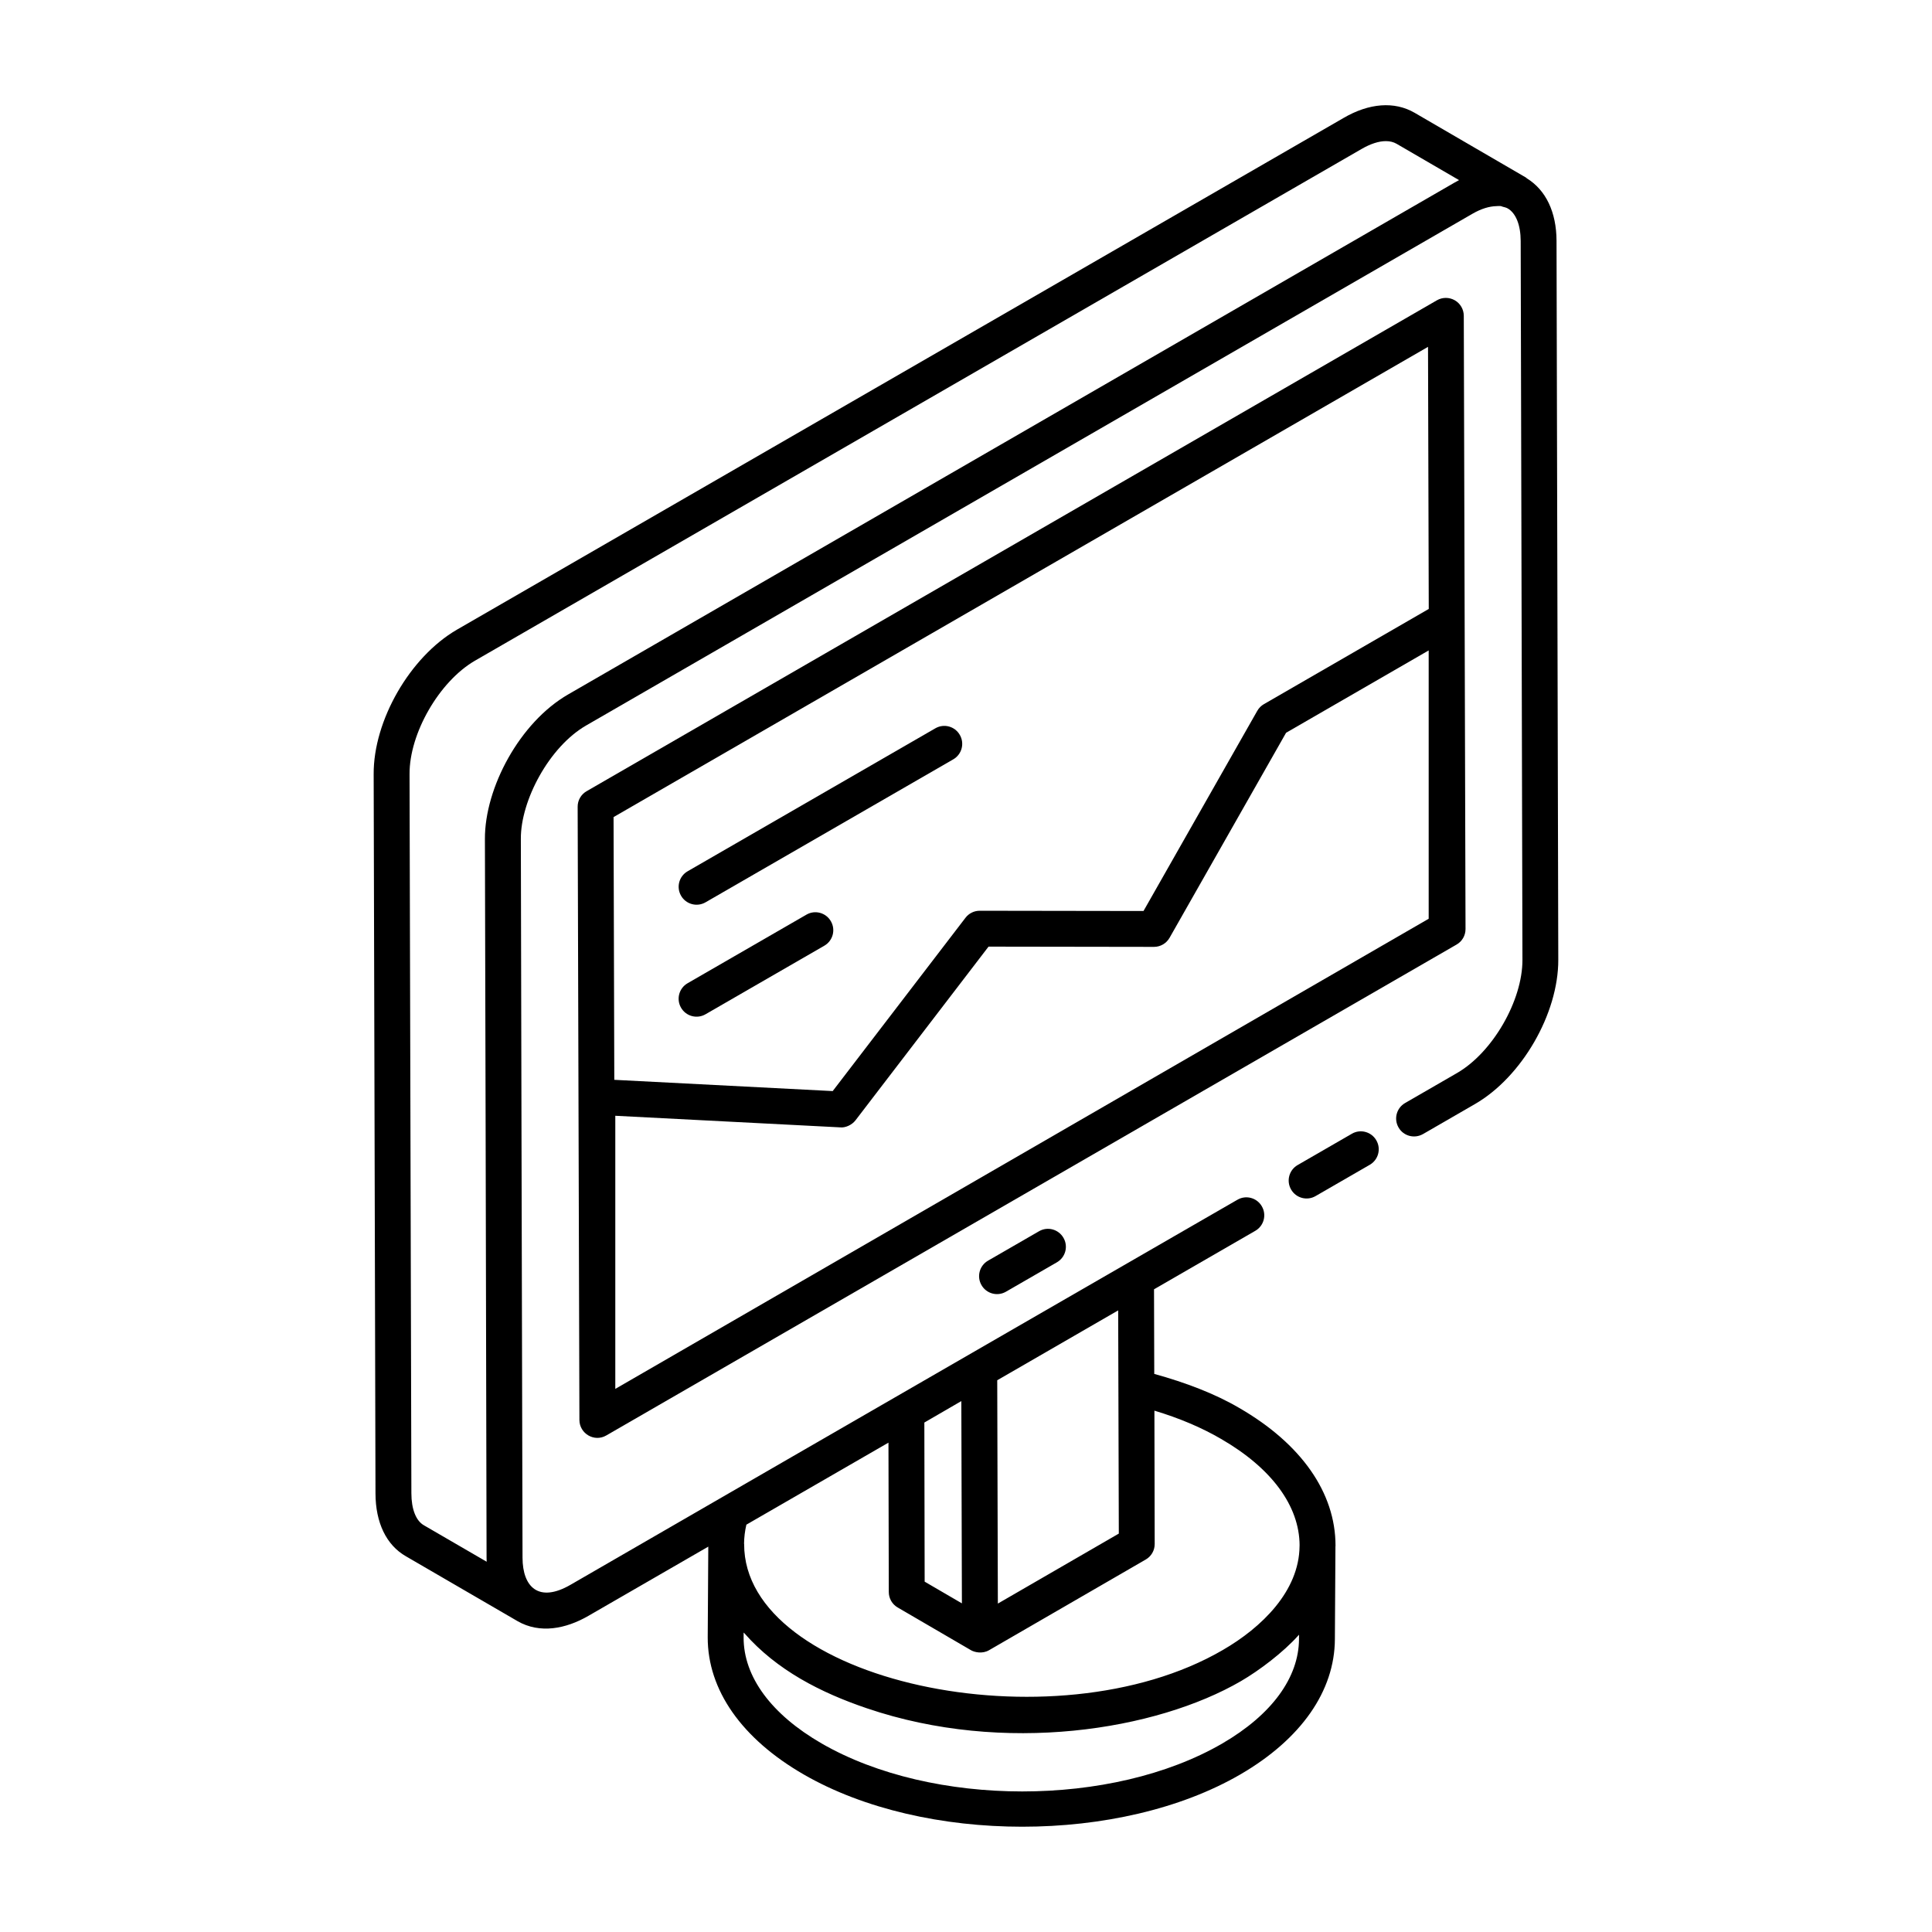
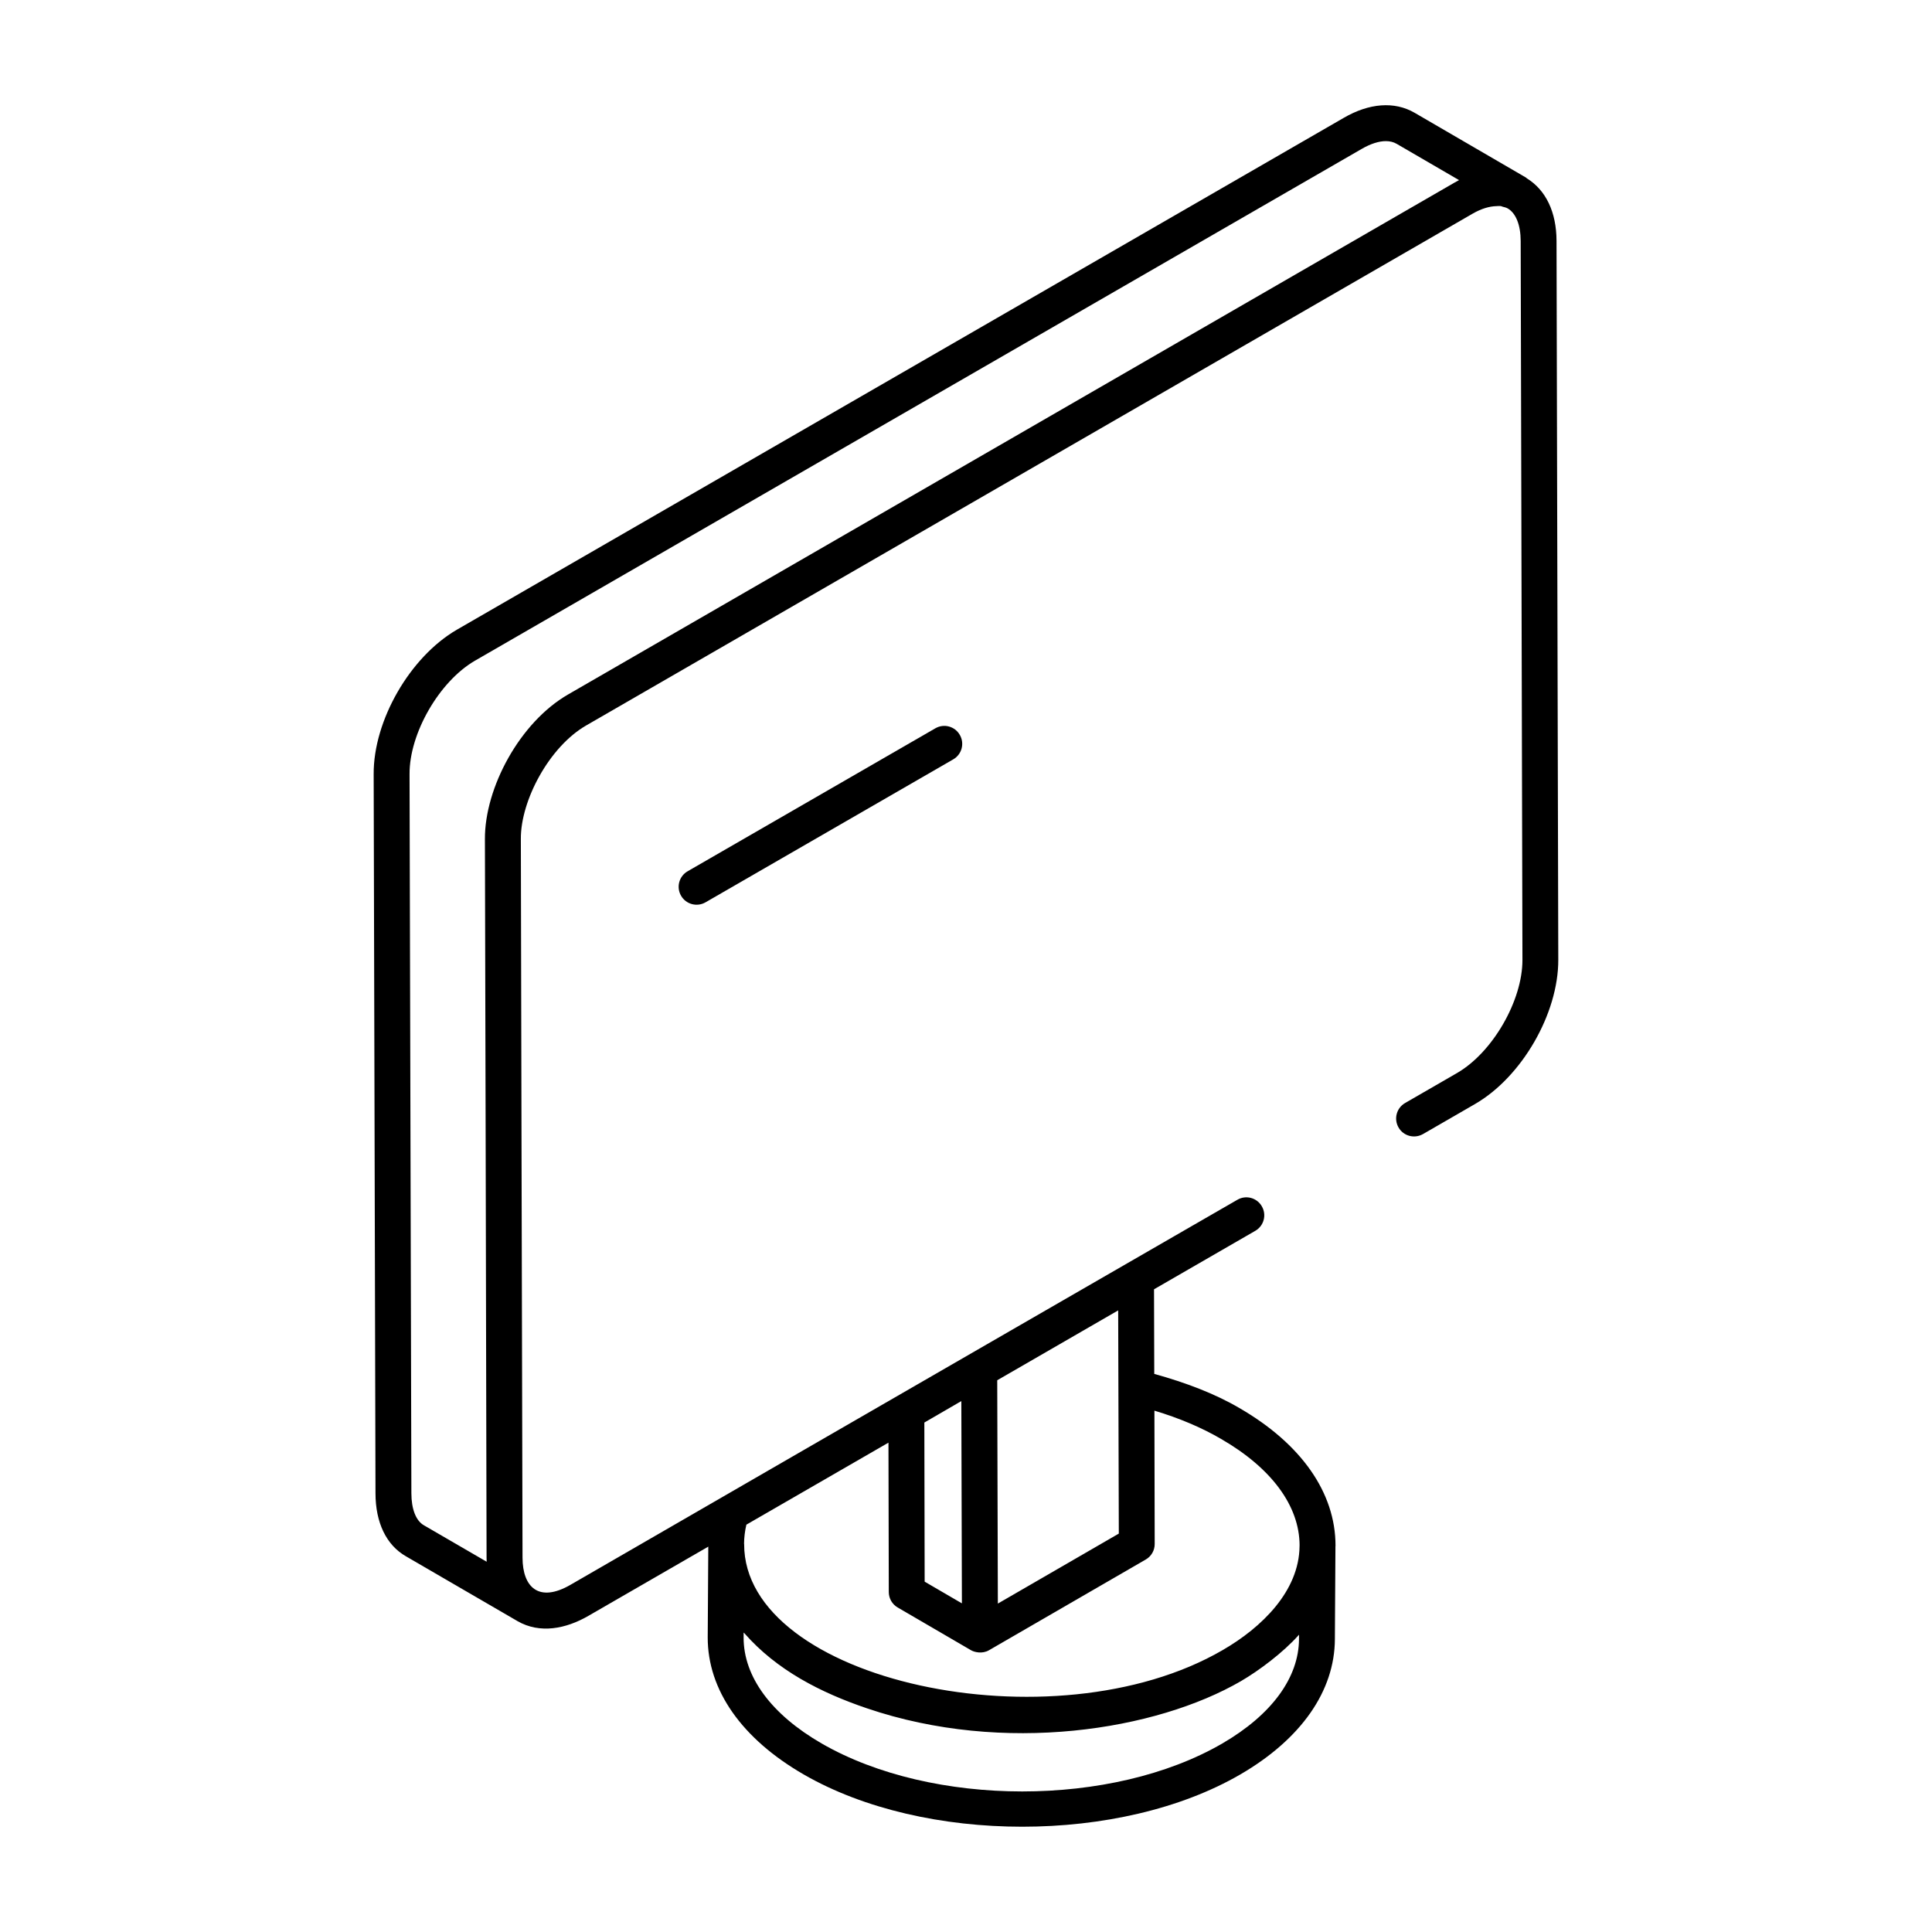
<svg xmlns="http://www.w3.org/2000/svg" fill="#000000" width="800px" height="800px" version="1.1" viewBox="144 144 512 512">
  <g>
    <path d="m521.11 444.54 13.777-7.957c12.422-7.176 22.121-23.977 22.074-38.246l-0.465-190.5c-0.02-7.637-2.836-13.477-7.863-16.57-0.098-0.066-0.156-0.172-0.262-0.23-0.008 0-0.02-0.008-0.02-0.008l-29.492-17.156c-5.328-3.074-12.031-2.57-18.824 1.402l-234.99 135.62c-12.43 7.242-22.094 24.051-22.02 38.273l0.484 190.54c0 7.824 2.887 13.777 8.086 16.738 0.961 0.559 30.477 17.707 29.516 17.148 0.016 0.008 0.027 0.023 0.043 0.031 5.949 3.41 12.832 2.031 18.77-1.402l31.781-18.348-0.152 24.02c-0.039 13.953 8.996 26.863 25.418 36.344 31.984 18.48 83.926 18.48 115.74 0 16.105-9.367 25-22.102 25.047-35.859l0.148-24.527v-0.004c0-0.078 0.02-0.152 0.02-0.23 0-14.047-9.078-27.012-25.555-36.52-6.406-3.746-14.07-6.668-22.48-9l-0.062-22.422 26.84-15.496c2.273-1.309 3.055-4.215 1.734-6.488-1.309-2.285-4.223-3.074-6.488-1.734 0.953-0.555-102.55 59.141-176.74 102.04-8.371 4.828-12.684 0.641-12.699-7.195l-0.277-114.1-0.168-76.422c-0.051-10.113 7.496-24.359 17.305-30.02l234.95-135.65c2.277-1.312 4.394-1.93 6.223-1.98 0.41-0.012 0.844-0.066 1.223-0.012 0.176 0.023 0.309 0.117 0.473 0.16 0.484 0.117 0.969 0.234 1.379 0.473 2.156 1.262 3.402 4.398 3.414 8.613l0.465 190.5c0.027 10.805-7.898 24.543-17.32 29.992l-13.777 7.957c-2.273 1.309-3.055 4.215-1.734 6.488 1.293 2.266 4.199 3.043 6.481 1.734zm-32.852 132.68-0.008 1.125c-0.039 10.258-7.25 20.09-20.312 27.684-29.195 16.98-76.836 16.949-106.21 0-13.348-7.715-20.691-17.695-20.664-28.082l0.008-1.309c0.055 0.066 0.137 0.121 0.195 0.188 8.594 9.809 20.238 15.746 32.488 19.898 36.332 12.348 76.648 5.836 99.109-7.207 4.793-2.785 11.207-7.609 15.273-12.172 0.035-0.047 0.09-0.082 0.125-0.125zm-38.328-59.383c6.637 1.996 12.559 4.512 17.664 7.492 13.387 7.731 20.773 17.746 20.812 28.215 0 0.02-0.012 0.031-0.012 0.051v0.176c-0.117 11.902-10.008 21.52-20.348 27.504-44.84 26.113-126.96 8.23-126.84-28.082 0-0.043-0.023-0.078-0.023-0.125 0.016-1.602 0.215-3.305 0.613-5.016l37.656-21.738 0.086 39.59c0 1.691 0.902 3.25 2.359 4.094 0.41 0.238-3.094-1.801 19.449 11.336 0.953 0.539 2.988 1.012 4.754-0.008 0.965-0.559 44.285-25.625 41.531-24.035 1.477-0.844 2.387-2.422 2.375-4.121v-0.02zm-9.434 32.582c-0.965 0.559-34.125 19.746-32.055 18.547l-0.164-59.184 32.051-18.516zm-41.734-35.117c0.004 0.957 0.164 57.18 0.152 53.605l-9.871-5.754-0.082-42.164zm-142.43 32.91c-2.106-1.199-3.312-4.297-3.312-8.504-0.016-6.664-0.492-191.92-0.484-190.57-0.066-10.777 7.863-24.527 17.285-30.02l234.98-135.62c2.394-1.391 4.594-2.098 6.461-2.098 1.078 0 2.031 0.23 2.852 0.707l16.551 9.625c-0.371 0.195-0.75 0.398-1.133 0.621l-234.97 135.68c-12.836 7.398-22.102 24.742-22.055 38.301l0.188 76.219 0.25 114.3c0 0.344 0.02 0.688 0.027 1.02z" />
-     <path d="m502.25 444.46-14.359 8.289c-2.273 1.309-3.055 4.215-1.734 6.488 1.301 2.273 4.219 3.055 6.488 1.734l14.359-8.289c2.273-1.309 3.055-4.215 1.734-6.488-1.309-2.273-4.223-3.062-6.488-1.734z" />
-     <path d="m532.38 390.2-0.461-162.51c-0.008-1.699-0.91-3.269-2.387-4.113-1.465-0.836-3.277-0.844-4.742 0.008l-225.33 130.09c-1.477 0.844-2.387 2.422-2.375 4.121l0.465 162.51c0.02 3.625 3.961 5.949 7.129 4.102l225.33-130.09c1.473-0.84 2.383-2.418 2.371-4.117zm-225.32 121.87v-72.379l59.633 3.074c1.316 0.141 3.055-0.613 4.012-1.855l35.266-46.043 43.836 0.066h0.008c1.707 0 3.285-0.918 4.133-2.406l30.875-54.332 37.793-21.824v71.109zm215.38-276.15 0.195 69.457-43.688 25.23c-0.734 0.418-1.336 1.031-1.754 1.766l-30.152 53.051-43.406-0.066h-0.008c-1.477 0-2.879 0.688-3.769 1.867l-35.184 45.922-57.879-2.984-0.195-69.629z" />
-     <path d="m419.34 470.3-13.496 7.789c-2.273 1.309-3.055 4.215-1.734 6.488 1.305 2.273 4.219 3.051 6.488 1.734l13.496-7.789c2.273-1.309 3.055-4.215 1.734-6.488-1.309-2.273-4.215-3.07-6.488-1.734z" />
    <path d="m330.98 383.12 65.641-37.883c2.273-1.309 3.055-4.215 1.734-6.488-1.309-2.273-4.203-3.062-6.488-1.734l-65.641 37.883c-2.273 1.309-3.055 4.215-1.734 6.488 1.301 2.269 4.219 3.051 6.488 1.734z" />
-     <path d="m357.7 386.4-31.48 18.168c-2.273 1.309-3.055 4.215-1.734 6.488 1.305 2.273 4.219 3.051 6.488 1.734l31.48-18.168c2.273-1.309 3.055-4.215 1.734-6.488-1.305-2.269-4.211-3.07-6.488-1.734z" />
  </g>
</svg>